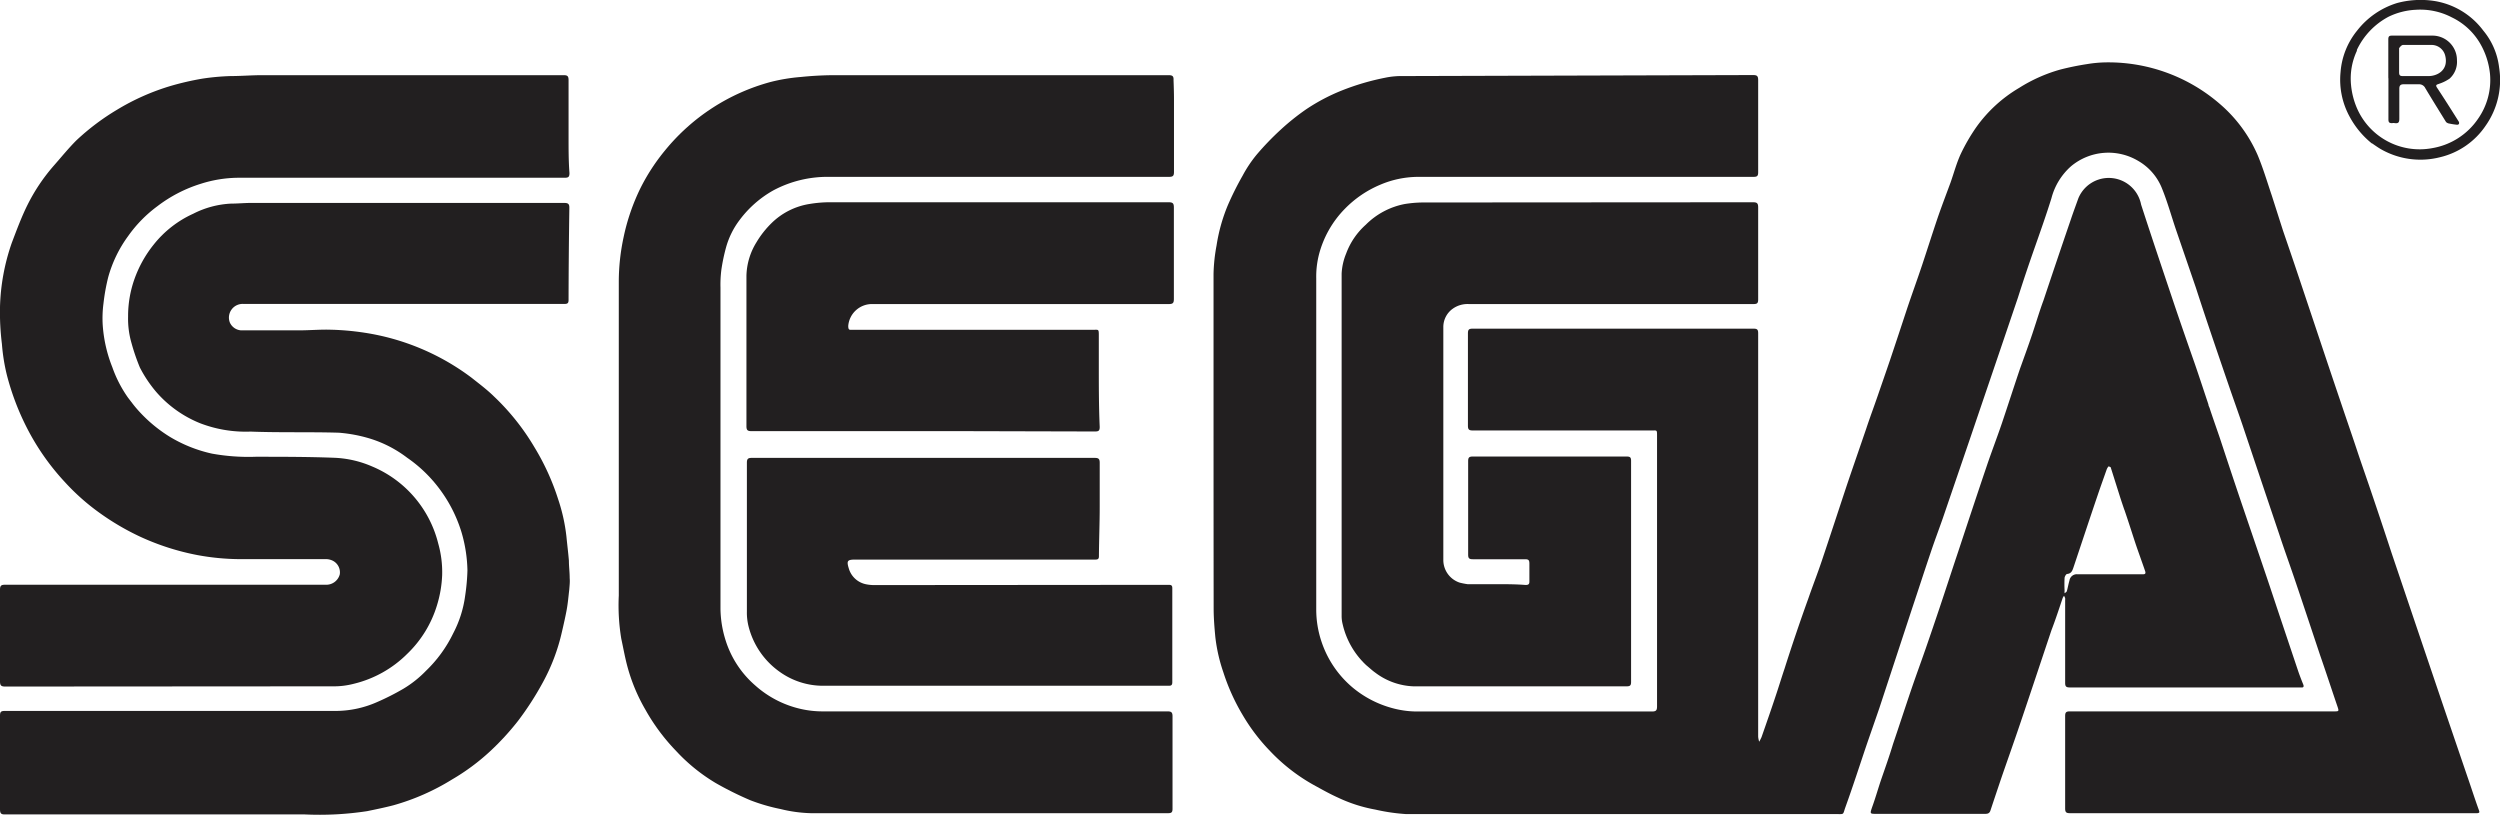
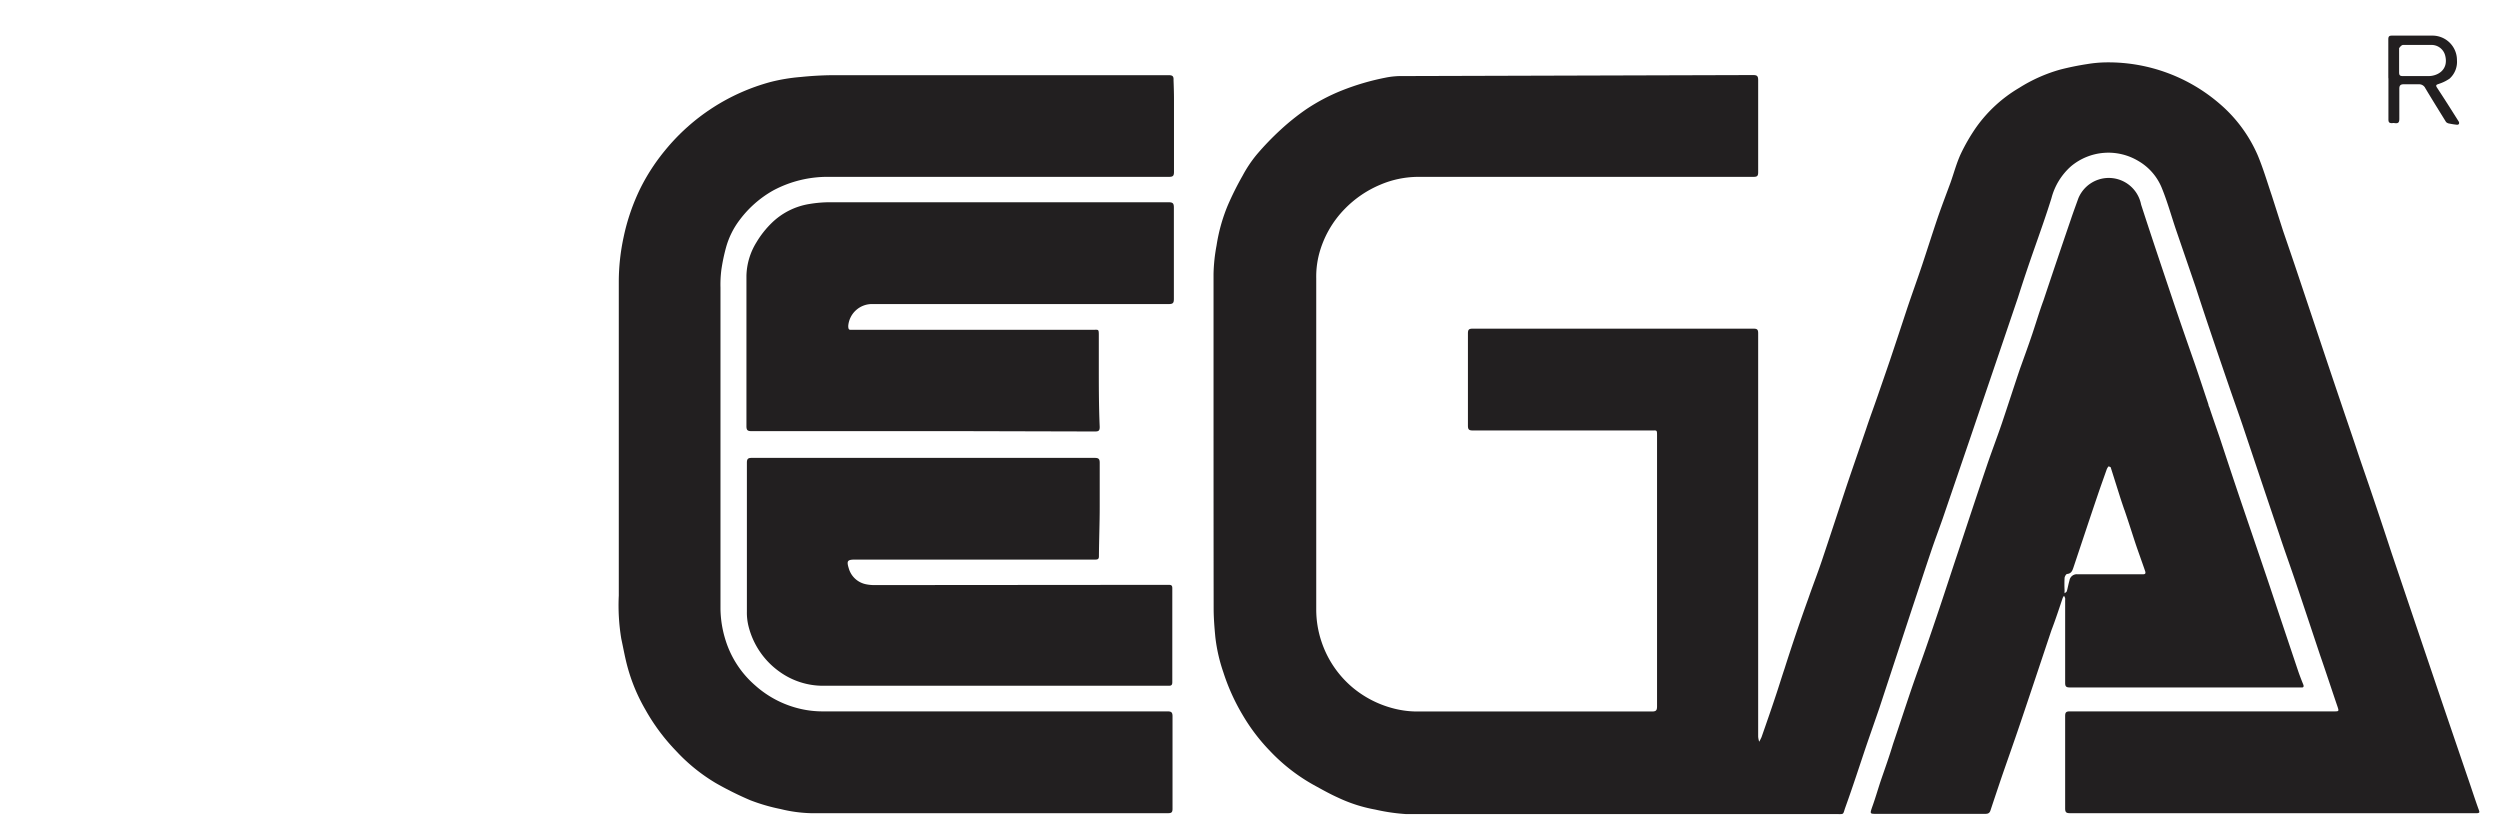
<svg xmlns="http://www.w3.org/2000/svg" viewBox="0 0 222.49 72.49">
  <defs>
    <style>.cls-1{fill:#221f20;}</style>
  </defs>
  <g id="Logos">
    <g id="Shape_58" data-name="Shape 58">
      <path class="cls-1" d="M108,31.83c0-2.51,0-5,0-7.46a15.41,15.41,0,0,1,.27-2.53,15.26,15.26,0,0,1,1-3.57,27.08,27.08,0,0,1,1.32-2.64,11.29,11.29,0,0,1,1.25-1.87A24.94,24.94,0,0,1,114,11.52a20.89,20.89,0,0,1,2.21-1.77,17.07,17.07,0,0,1,3.19-1.69,21.89,21.89,0,0,1,3.86-1.14,7.08,7.08,0,0,1,1.59-.15L156,6.68c.36,0,.47.07.47.46,0,2.73,0,5.46,0,8.19,0,.33-.09.41-.41.41q-14.93,0-29.85,0a8.66,8.66,0,0,0-3.35.69,9.59,9.59,0,0,0-3.18,2.16,9.06,9.06,0,0,0-2.31,4.11,8,8,0,0,0-.23,2.07c0,9.83,0,19.66,0,29.48a9,9,0,0,0,.46,2.83,9.07,9.07,0,0,0,2.83,4.15A9.26,9.26,0,0,0,123.84,63a8.45,8.45,0,0,0,2.18.32c7,0,14,0,21,0,.36,0,.45-.1.45-.45q0-12,0-24.07c0-.56,0-.49-.46-.49H131.07c-.34,0-.43-.09-.43-.43q0-4.1,0-8.19c0-.33.06-.44.42-.44h25c.33,0,.41.09.41.41q0,18,0,35.91a2.29,2.29,0,0,0,.09.44,4,4,0,0,0,.21-.41c.43-1.23.86-2.46,1.27-3.7.27-.8.51-1.6.78-2.4q1-3.15,2.13-6.28c.38-1.1.8-2.17,1.17-3.27.77-2.29,1.52-4.59,2.28-6.88.56-1.65,1.13-3.29,1.69-4.93.33-1,.67-1.9,1-2.86s.75-2.16,1.12-3.25c.5-1.49,1-3,1.49-4.49.44-1.32.92-2.63,1.36-3.95s.94-2.9,1.43-4.34c.35-1,.73-2,1.1-3,.3-.85.53-1.72.9-2.53a16.83,16.83,0,0,1,1.39-2.4,12.42,12.42,0,0,1,3.82-3.5,13.8,13.8,0,0,1,3.66-1.63,24.49,24.49,0,0,1,2.41-.49,11.05,11.05,0,0,1,1.81-.15,15.16,15.16,0,0,1,10,3.72,12.64,12.64,0,0,1,3.34,4.53c.49,1.17.85,2.39,1.26,3.6l1,3.13c.47,1.37.94,2.74,1.4,4.12l1.89,5.65c.63,1.89,1.27,3.79,1.91,5.68.49,1.46,1,2.92,1.48,4.38.39,1.16.8,2.32,1.19,3.48q.92,2.71,1.81,5.43l2.21,6.54,2,5.91c.83,2.45,1.67,4.9,2.5,7.34.35,1,.68,2.05,1.05,3.06.08.22,0,.22-.14.25a1.62,1.62,0,0,1-.22,0H184.23c-.32,0-.44-.06-.44-.42,0-2.74,0-5.49,0-8.23,0-.32.09-.41.41-.41h23.49c.48,0,.48,0,.33-.45-.52-1.52-1-3-1.54-4.55-.72-2.16-1.44-4.33-2.17-6.49-.48-1.43-1-2.85-1.47-4.28q-1.62-4.8-3.23-9.61c-.41-1.21-.84-2.4-1.25-3.6-1-2.92-2-5.83-2.94-8.74l-1.77-5.16c-.42-1.24-.77-2.52-1.27-3.73a4.91,4.91,0,0,0-2.07-2.37,5.18,5.18,0,0,0-6,.47,5.72,5.72,0,0,0-1.74,2.84c-.47,1.51-1,3-1.52,4.48s-1,2.91-1.46,4.36l-1.54,4.54c-.91,2.68-1.82,5.35-2.72,8l-2.43,7.11c-.35,1-.73,2-1.08,3.05-.56,1.65-1.09,3.3-1.64,4.94L167.26,63c-.39,1.14-.79,2.27-1.18,3.41-.61,1.81-1.2,3.64-1.85,5.44-.24.68-.07.6-.83.6q-19.14,0-38.27,0a17.13,17.13,0,0,1-2.73-.4,13.19,13.19,0,0,1-3.31-1.06c-.76-.34-1.48-.75-2.21-1.15a16.19,16.19,0,0,1-3.85-3,16.89,16.89,0,0,1-2.44-3.21,18.39,18.39,0,0,1-1.72-3.81,14.68,14.68,0,0,1-.71-3.12c-.08-.85-.15-1.7-.15-2.55C108,46.65,108,39.26,108,31.83Z" />
-       <path class="cls-1" d="M36.23,58.2a10.06,10.06,0,0,1-4.73,2.65,7,7,0,0,1-1.89.23L.46,61.1C.1,61.1,0,61,0,60.64q0-4.08,0-8.16c0-.37.12-.44.45-.44H29a1.24,1.24,0,0,0,1.24-.93,1.16,1.16,0,0,0-.65-1.22,1.41,1.41,0,0,0-.64-.13H21.21a21.28,21.28,0,0,1-3.64-.36,22,22,0,0,1-5.06-1.62,22.49,22.49,0,0,1-3.64-2.13,19.67,19.67,0,0,1-3.09-2.74,21.28,21.28,0,0,1-3.39-4.84,22.84,22.84,0,0,1-1.78-4.7,17.06,17.06,0,0,1-.44-2.76A22.92,22.92,0,0,1,0,27.31a18.77,18.77,0,0,1,1.05-5.7c.43-1.13.85-2.27,1.39-3.36A16.41,16.41,0,0,1,4.8,14.73c.66-.75,1.3-1.54,2-2.24a21,21,0,0,1,3.61-2.72,20.52,20.52,0,0,1,4.84-2.14A25.38,25.38,0,0,1,18,7a21.07,21.07,0,0,1,2.52-.23c.94,0,1.89-.08,2.83-.08H50.14c.34,0,.46.06.46.44,0,1.71,0,3.43,0,5.14,0,1,0,2.09.08,3.13,0,.35-.1.42-.43.42H21.13a11.21,11.21,0,0,0-3.24.53,12.4,12.4,0,0,0-3.88,2A11.65,11.65,0,0,0,11.41,21a11.26,11.26,0,0,0-1.78,3.67A17.74,17.74,0,0,0,9.21,27a10.18,10.18,0,0,0-.07,1.91A12.41,12.41,0,0,0,10,32.69,11,11,0,0,0,11.4,35.4c.25.32.48.64.74.94a12.75,12.75,0,0,0,3,2.55,12.48,12.48,0,0,0,3.72,1.48,18.16,18.16,0,0,0,3.89.28c2.32,0,4.64,0,7,.09a9.35,9.35,0,0,1,3.36.77A10.06,10.06,0,0,1,39,48.37a9.33,9.33,0,0,1,.35,2.82,10.48,10.48,0,0,1-.47,2.71A10,10,0,0,1,36.23,58.2Z" />
-       <path class="cls-1" d="M50.66,52.49c-.07.6-.12,1.18-.22,1.74s-.28,1.36-.43,2a17.3,17.3,0,0,1-1.72,4.54,26.85,26.85,0,0,1-2.19,3.39,23.31,23.31,0,0,1-2.47,2.69,19.2,19.2,0,0,1-3.4,2.52A20.28,20.28,0,0,1,35,71.67c-.77.2-1.55.36-2.33.52a28.05,28.05,0,0,1-5.57.29H.46C.08,72.49,0,72.38,0,72q0-4.15,0-8.3c0-.34.08-.43.43-.43q14.75,0,29.51,0a9.14,9.14,0,0,0,3.6-.78,21.92,21.92,0,0,0,2.37-1.2,9.79,9.79,0,0,0,2-1.59,11.66,11.66,0,0,0,2.42-3.33A10,10,0,0,0,41.4,53a18.66,18.66,0,0,0,.2-2.23,12.83,12.83,0,0,0-.53-3.41,12.54,12.54,0,0,0-2.07-4,12.27,12.27,0,0,0-2.76-2.62A10.62,10.62,0,0,0,32.82,39a13,13,0,0,0-2.66-.49c-2.63-.08-5.25,0-7.87-.1a11.3,11.3,0,0,1-4.47-.74,10.22,10.22,0,0,1-3.9-2.77,11.34,11.34,0,0,1-1.47-2.19,18.23,18.23,0,0,1-.75-2.19,7.72,7.72,0,0,1-.3-2.34,9.84,9.84,0,0,1,.54-3.27,10.5,10.5,0,0,1,1.76-3.17,9.49,9.49,0,0,1,3.5-2.72,8.25,8.25,0,0,1,3.38-.9c.59,0,1.18-.06,1.77-.06l27.86,0c.37,0,.47.1.46.47q-.06,4.08-.07,8.17c0,.31-.12.35-.39.35H21.69a1.22,1.22,0,0,0-1.24,1.64,1.18,1.18,0,0,0,1,.71c1.73,0,3.45,0,5.18,0,.9,0,1.8-.08,2.69-.06a23.46,23.46,0,0,1,3.12.27,21.13,21.13,0,0,1,9.52,4c.68.54,1.39,1.07,2,1.67a20.78,20.78,0,0,1,3.59,4.5,21.38,21.38,0,0,1,2.12,4.64,15.87,15.87,0,0,1,.74,3.33c.07.72.16,1.43.22,2.15,0,.52.07,1,.07,1.55C50.73,51.78,50.69,52.12,50.66,52.49Z" />
      <path class="cls-1" d="M104.48,8.82c0,2.18,0,4.32,0,6.47,0,.34-.07.45-.44.45q-15.11,0-30.21,0a10.24,10.24,0,0,0-5,1.2,9.59,9.59,0,0,0-3,2.63A7.23,7.23,0,0,0,64.62,22,16.51,16.51,0,0,0,64.2,24a10.52,10.52,0,0,0-.08,1.59q0,14.29,0,28.59A9.68,9.68,0,0,0,64.58,57a8.78,8.78,0,0,0,2.63,4,9.09,9.09,0,0,0,4,2.08,8.68,8.68,0,0,0,2,.23h30.69c.34,0,.45.08.45.44,0,2.74,0,5.49,0,8.23,0,.32-.1.39-.4.39-10.59,0-21.19,0-31.79,0A12.44,12.44,0,0,1,69.46,72a16.47,16.47,0,0,1-2.68-.78,29.41,29.41,0,0,1-3.08-1.53,15.85,15.85,0,0,1-3.55-2.88,17.65,17.65,0,0,1-2.71-3.65,15.8,15.8,0,0,1-1.57-3.72c-.24-.86-.39-1.73-.58-2.6A18.27,18.27,0,0,1,55.07,53V25a18.94,18.94,0,0,1,.43-3.9A18.53,18.53,0,0,1,57,16.74a17.8,17.8,0,0,1,2.19-3.36,18.27,18.27,0,0,1,9.41-6.09,16.11,16.11,0,0,1,2.68-.44,30.45,30.45,0,0,1,3.17-.16H104c.36,0,.46.1.44.45C104.46,7.68,104.48,8.23,104.48,8.82Z" />
      <path class="cls-1" d="M196.67,36.39c.29.88.59,1.72.88,2.57.66,2,1.32,4,2,6s1.45,4.25,2.17,6.38c.41,1.21.81,2.43,1.22,3.65l1.6,4.77c.14.4.29.79.45,1.18.06.17,0,.26-.16.24H184.2c-.33,0-.41-.1-.41-.41,0-2.44,0-4.88,0-7.32a1.62,1.62,0,0,0,0-.22,2,2,0,0,0-.1-.21,1.32,1.32,0,0,0-.12.2c-.32.95-.63,1.91-1,2.87-.93,2.78-1.85,5.55-2.79,8.33-.55,1.63-1.13,3.25-1.69,4.88-.32.95-.64,1.9-.95,2.84-.08.23-.22.29-.46.29H167c-.6,0-.59,0-.38-.62.31-.85.55-1.73.85-2.59s.7-2,1-3c.54-1.59,1.06-3.19,1.6-4.78.42-1.24.88-2.48,1.31-3.72s.84-2.45,1.25-3.67c.55-1.64,1.08-3.28,1.63-4.92.85-2.57,1.7-5.14,2.57-7.71.42-1.24.89-2.46,1.31-3.69.55-1.63,1.08-3.28,1.63-4.91.36-1,.75-2.07,1.1-3.11s.63-2,1-3q1.2-3.6,2.43-7.19c.21-.63.44-1.24.66-1.86a2.93,2.93,0,0,1,5.59.55c.91,2.81,1.85,5.6,2.79,8.4.65,1.94,1.32,3.86,2,5.8.41,1.19.8,2.39,1.2,3.58,0,.12.08.23.13.39m-7.61,9c-.15-.44-.3-.88-.44-1.33l-.78-2.47s-.18-.09-.19-.07a.85.85,0,0,0-.17.29c-.27.77-.55,1.54-.81,2.31-.72,2.12-1.42,4.24-2.13,6.36-.1.29-.18.57-.57.61-.09,0-.22.22-.23.35a10.73,10.73,0,0,0,0,1.13,2,2,0,0,0,0,.24c.07-.06.18-.11.2-.19.09-.31.14-.63.23-.93a.66.66,0,0,1,.74-.57h5.73c.2,0,.36,0,.27-.28-.27-.79-.56-1.58-.83-2.37C189.74,47.43,189.42,46.41,189.06,45.36Z" />
-       <path class="cls-1" d="M121.59,59.2a7.19,7.19,0,0,1-2.1-3.65,2.92,2.92,0,0,1-.09-.73q0-15.24,0-30.47a5.34,5.34,0,0,1,.4-1.78A6.4,6.4,0,0,1,121.55,20,6.67,6.67,0,0,1,125,18.16a10.67,10.67,0,0,1,1.59-.14L156,18c.36,0,.47.08.47.46,0,2.73,0,5.46,0,8.19,0,.33-.09.41-.41.41H130.72a2.27,2.27,0,0,0-1.41.4,2,2,0,0,0-.86,1.62c0,6.92,0,13.85,0,20.77a2.12,2.12,0,0,0,1.45,2,6.35,6.35,0,0,0,.71.14c.86,0,1.72,0,2.58,0s1.72,0,2.58.07c.27,0,.35-.08.34-.35,0-.51,0-1,0-1.54,0-.3-.06-.4-.38-.4-1.55,0-3.11,0-4.66,0-.33,0-.41-.1-.41-.41q0-4.15,0-8.31c0-.31.07-.42.4-.42q6.86,0,13.71,0c.31,0,.39.08.39.39q0,9.83,0,19.66c0,.29-.06.4-.38.4-6.32,0-12.65,0-19,0a6,6,0,0,1-3.39-1.22C122.12,59.67,121.87,59.43,121.59,59.2Z" />
      <path class="cls-1" d="M85.88,38.37h-19c-.34,0-.45-.08-.45-.44,0-4.46,0-8.92,0-13.38a5.91,5.91,0,0,1,.9-3,8.36,8.36,0,0,1,1.3-1.66,6.21,6.21,0,0,1,3.43-1.74A11,11,0,0,1,73.74,18L104,18c.38,0,.47.1.47.47q0,4.05,0,8.12c0,.36-.07.47-.45.47H77.67A2.12,2.12,0,0,0,75.49,29c0,.41.13.35.37.35H97.32c.44,0,.47-.07.47.48,0,.9,0,1.79,0,2.69,0,1.82,0,3.65.08,5.48,0,.33-.1.4-.42.4Z" />
      <path class="cls-1" d="M102.42,52.05c.56,0,1.09,0,1.62,0,.21,0,.29.07.29.29,0,2.8,0,5.59,0,8.38,0,.33-.18.31-.4.31H93.83q-10.24,0-20.51,0a6.63,6.63,0,0,1-3.93-1.24,7.05,7.05,0,0,1-2.76-4,5,5,0,0,1-.16-1.34c0-4.42,0-8.84,0-13.27,0-.36.12-.43.45-.43H97.42c.35,0,.45.09.45.44,0,1.3,0,2.6,0,3.9,0,1.47-.06,2.94-.07,4.41,0,.26-.11.3-.33.3-.78,0-1.56,0-2.35,0h-19c-.71,0-.79.11-.58.79A2,2,0,0,0,77.09,52a3.64,3.64,0,0,0,.74.07Z" />
-       <path class="cls-1" d="M211.09,12.77a7.79,7.79,0,0,1-2-2.42,6.84,6.84,0,0,1-.79-3.93,6.65,6.65,0,0,1,1.47-3.69A7.18,7.18,0,0,1,213.33.27a8.06,8.06,0,0,1,3.13-.21A6.76,6.76,0,0,1,221,2.72,6.26,6.26,0,0,1,222.41,6a7.06,7.06,0,0,1-1.2,5.19A6.78,6.78,0,0,1,217.12,14a7.08,7.08,0,0,1-5.17-.69c-.29-.16-.56-.36-.86-.56m-1.34-8.32a.34.34,0,0,1,0,.1,5.82,5.82,0,0,0-.52,3,6.86,6.86,0,0,0,.44,1.88,6.08,6.08,0,0,0,6.81,3.77,6.16,6.16,0,0,0,4.05-2.6,6,6,0,0,0,1.07-4,6.71,6.71,0,0,0-.89-2.73,5.84,5.84,0,0,0-2.5-2.3A6.07,6.07,0,0,0,215,.87a6.23,6.23,0,0,0-2.43.62A6.45,6.45,0,0,0,209.75,4.45Z" />
      <path class="cls-1" d="M212.55,7c0-1.19,0-2.34,0-3.49,0-.25.06-.34.32-.34,1.22,0,2.43,0,3.64,0a2.18,2.18,0,0,1,2.15,2.2A2,2,0,0,1,218,7a3.68,3.68,0,0,1-.91.45c-.2.08-.4.08-.18.39.66,1,1.29,2,1.92,3a.25.25,0,0,1,0,.2.21.21,0,0,1-.18.06A6,6,0,0,1,218,11a.53.53,0,0,1-.31-.14c-.62-1-1.24-2-1.84-3a.61.61,0,0,0-.58-.36h-1.36c-.28,0-.38.12-.38.39,0,.9,0,1.79,0,2.68,0,.31-.08.43-.39.39a.76.76,0,0,0-.26,0c-.26,0-.32-.09-.32-.34,0-1.22,0-2.45,0-3.71m.95-2.68c0,.73,0,1.47,0,2.2,0,.25.06.34.32.34.77,0,1.54,0,2.31,0s1.78-.53,1.48-1.79A1.25,1.25,0,0,0,216.36,4c-.83,0-1.66,0-2.49,0C213.74,4,213.62,4.14,213.5,4.3Z" />
    </g>
  </g>
</svg>